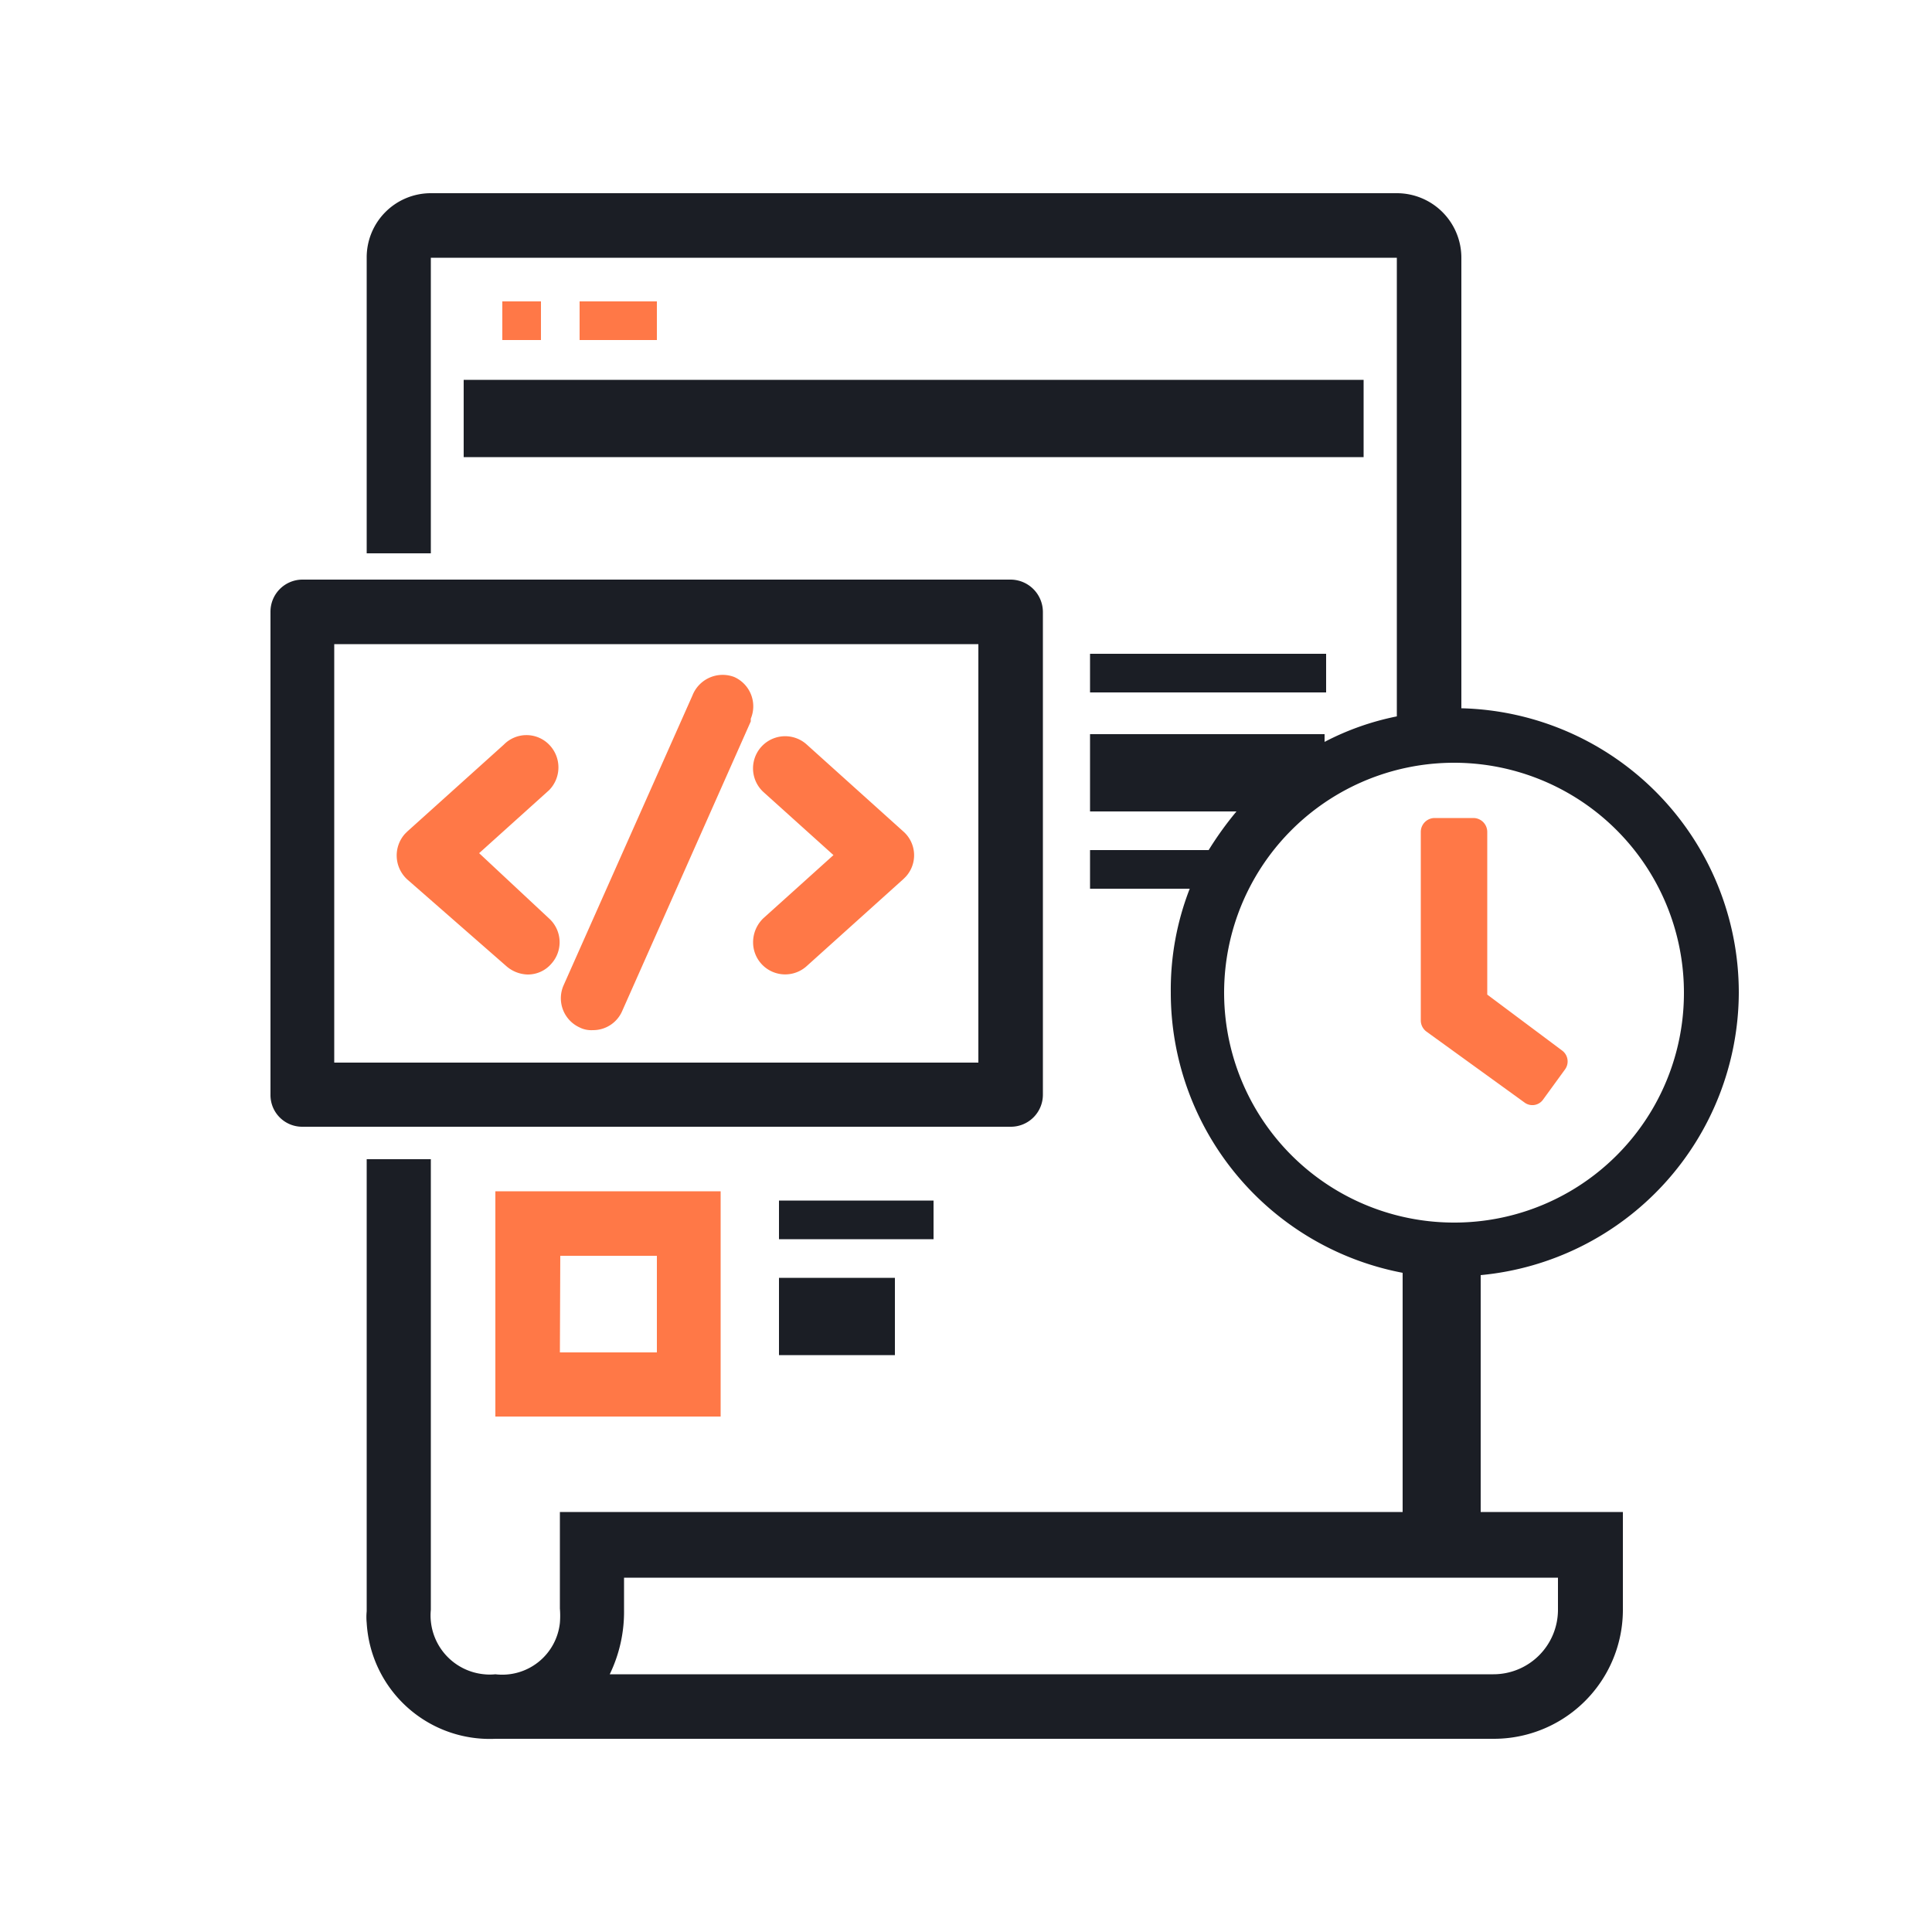
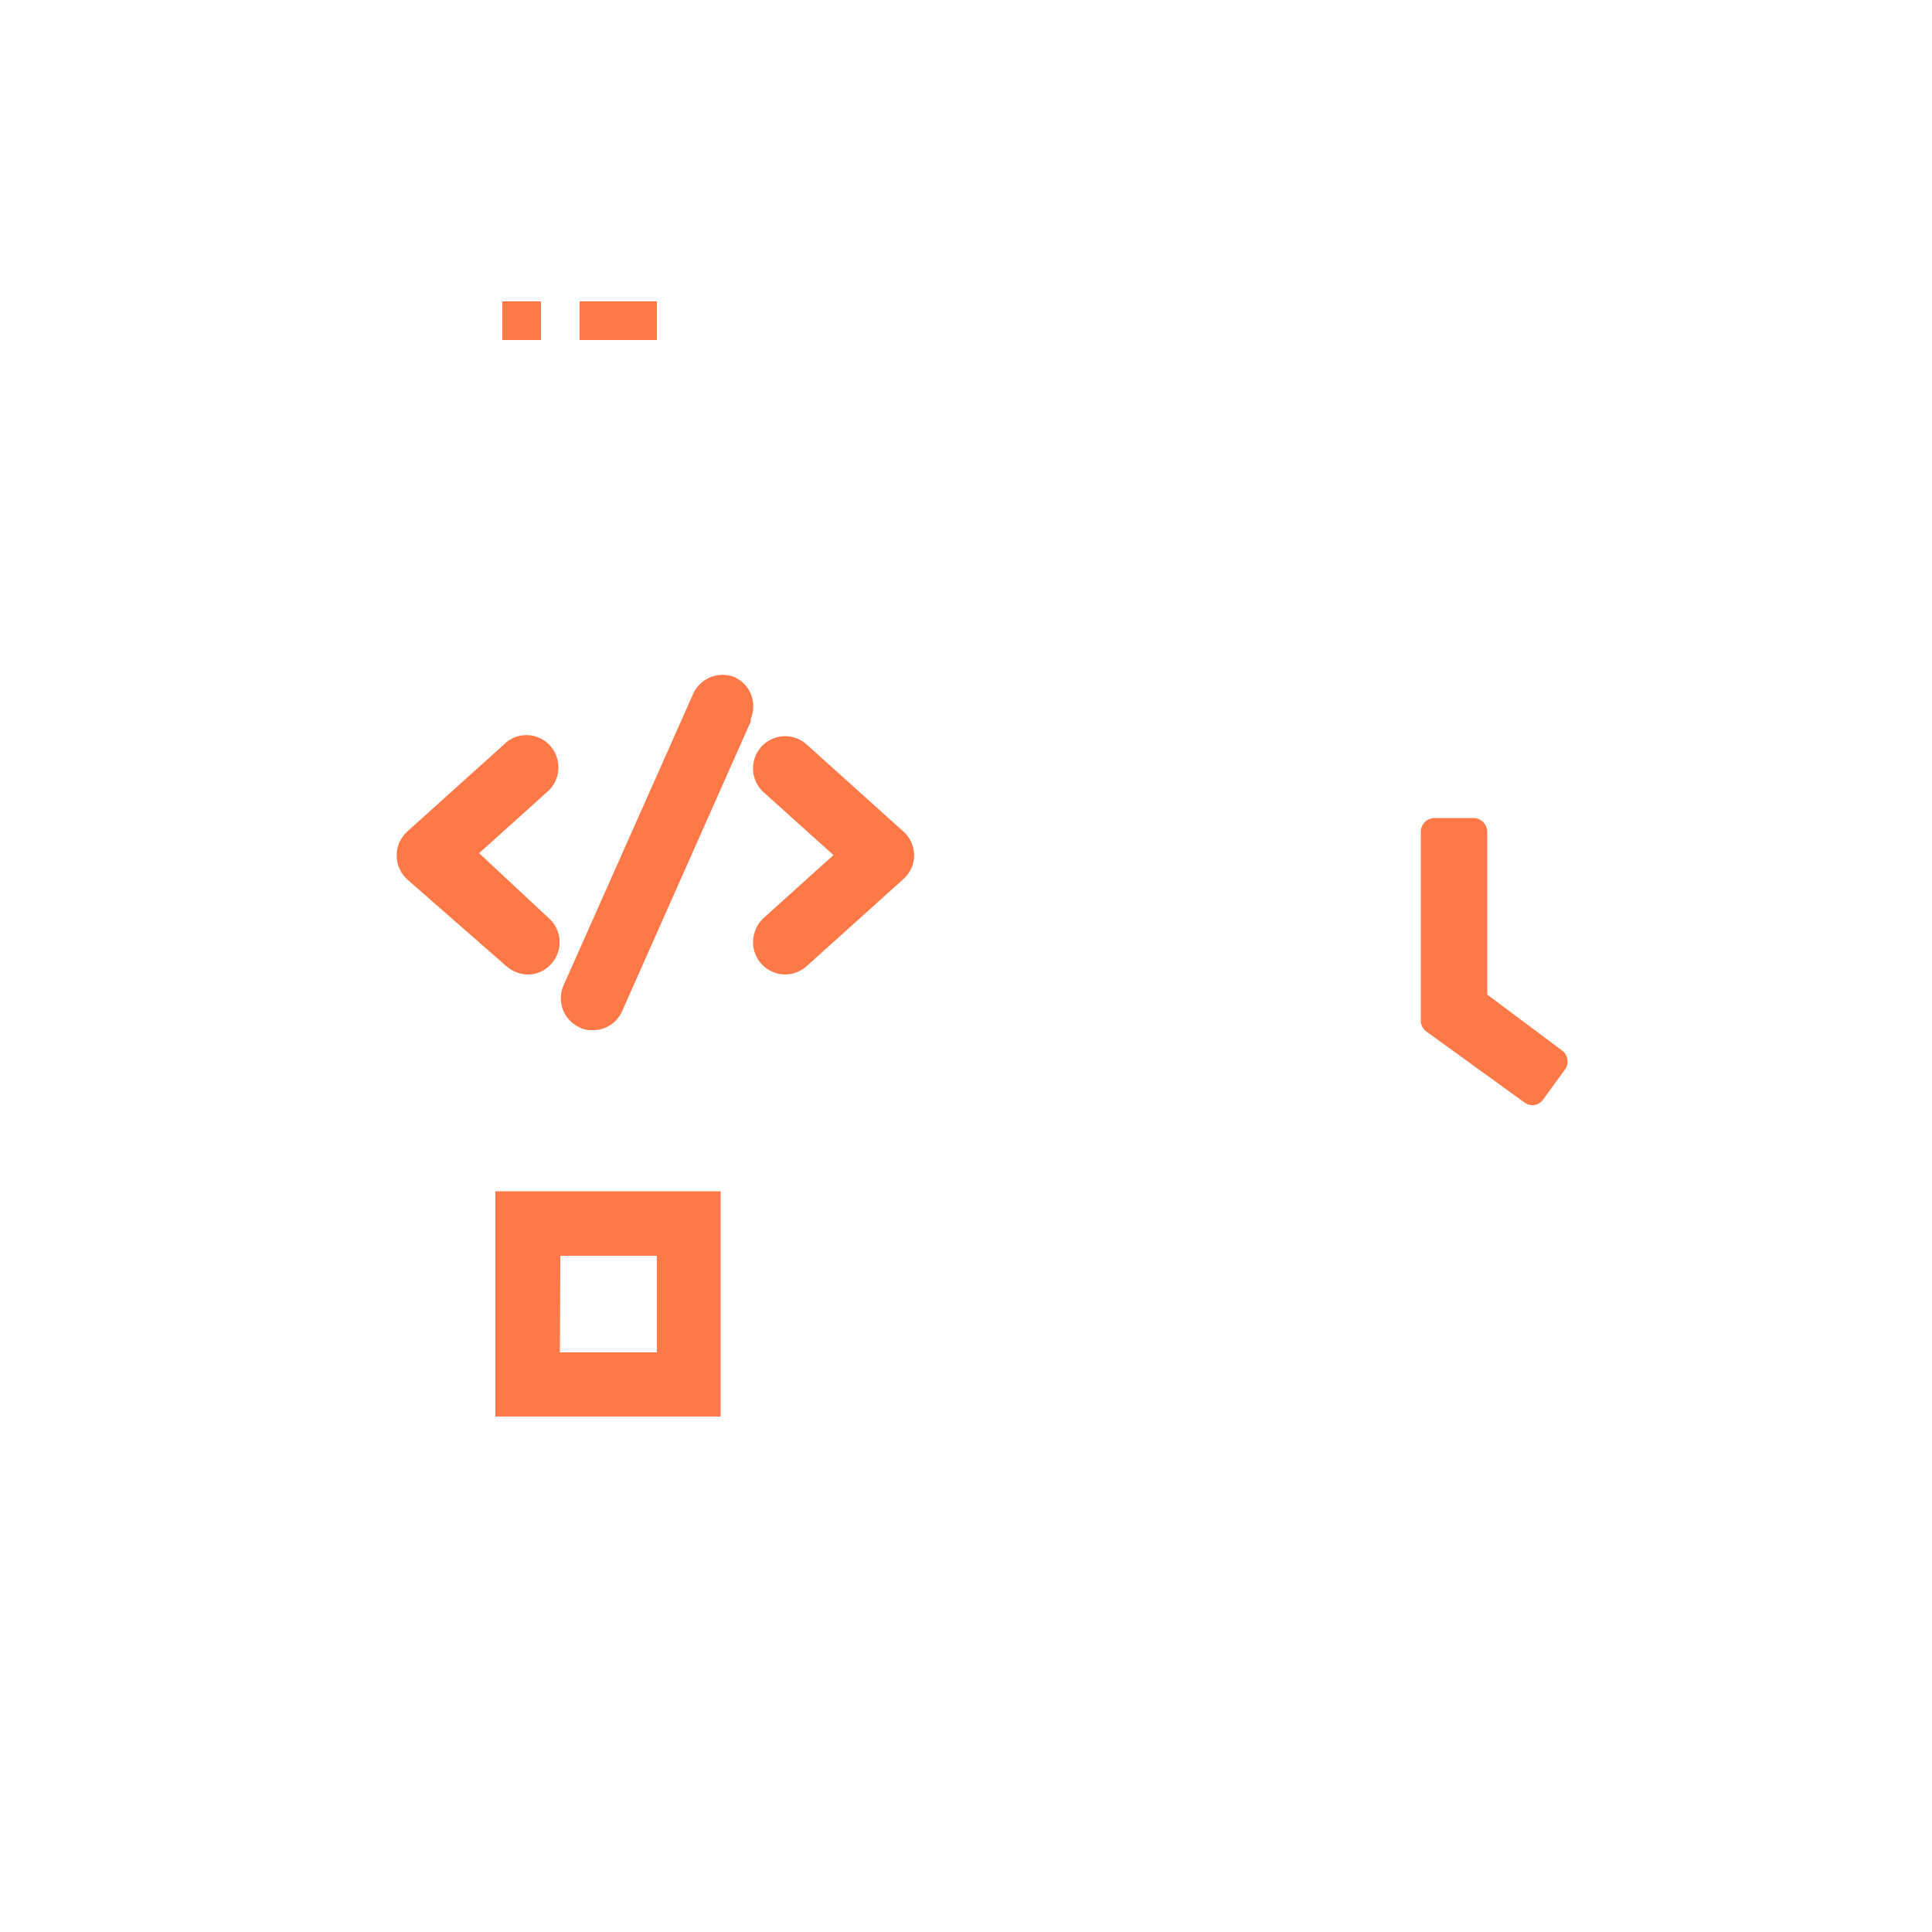
<svg xmlns="http://www.w3.org/2000/svg" viewBox="0 0 50 50">
  <g id="b10f5eb1-d33e-4382-999d-52337fd94718" data-name="ActiveMFT">
-     <path d="M12,9.83H35.29v2H12ZM26.15,29.16H7.82A.82.82,0,0,1,7,28.33H7V15.83A.83.83,0,0,1,7.82,15H26.15a.84.84,0,0,1,.84.83h0v12.5a.83.83,0,0,1-.83.83Zm-.83-12.49H8.65V27.5H25.32Zm9,1.25v-1H28.21v1ZM45,25.69h0A7.37,7.37,0,0,1,38.32,33v6.13H42v2.5A3.34,3.34,0,0,1,38.65,45H12.82a3.19,3.19,0,0,1-3.33-3,1.5,1.5,0,0,1,0-.3V30h1.66V41.66a1.53,1.53,0,0,0,1.38,1.67,1.41,1.41,0,0,0,.29,0A1.5,1.5,0,0,0,14.49,42a2.28,2.28,0,0,0,0-.37v-2.5H36.3V32.94a7.38,7.38,0,0,1-6-7.25A7.19,7.19,0,0,1,30.79,23H28.21V22h3.07A8.75,8.75,0,0,1,32,21H28.21v-2h6.07v.2a7,7,0,0,1,1.87-.66V6.67h-25v7.65H9.49V6.67A1.66,1.66,0,0,1,11.15,5h25a1.67,1.67,0,0,1,1.67,1.67V18.33A7.36,7.36,0,0,1,45,25.69ZM40.32,40.83H16.15v.83a3.71,3.71,0,0,1-.37,1.67H38.65a1.67,1.67,0,0,0,1.67-1.67Zm3.26-15.14h0a5.95,5.95,0,1,0-5.94,5.95,5.94,5.94,0,0,0,5.94-5.95ZM24.16,31.07h-4v1h4Zm-4,4h3v-2h-3Z" fill="#1b1e25" />
    <path d="M13,7.8v1h1v-1Zm2,0v1h2v-1ZM13.1,25a.87.87,0,0,0,.55.22h0a.8.8,0,0,0,.62-.28.83.83,0,0,0-.06-1.17L12.4,22.08l1.81-1.63,0,0a.84.84,0,0,0,0-1.18.82.82,0,0,0-1.17,0l-2.5,2.25-.06.06a.84.84,0,0,0,.06,1.18Zm6.66-4.5,1.81,1.63-1.81,1.63a.86.86,0,0,0-.27.62.83.83,0,0,0,1.39.62l2.5-2.25.06-.06a.82.82,0,0,0-.06-1.17l-2.5-2.25a.83.83,0,0,0-1.12,1.23ZM15,26.59a.67.67,0,0,0,.34.07.82.82,0,0,0,.76-.49l3.33-7.5,0-.07A.83.83,0,0,0,19,17.52a.84.84,0,0,0-1.08.48l-3.33,7.49A.83.83,0,0,0,15,26.59ZM12.82,36.66V30.83h5.83v5.83ZM14.49,35H17V32.5h-2.5Zm24-9.26V21.53a.36.36,0,0,0-.36-.36h-1a.36.36,0,0,0-.36.36v4.88a.36.36,0,0,0,.15.29l2.53,1.83a.34.34,0,0,0,.49-.08l.56-.77h0a.35.35,0,0,0-.07-.49Z" fill="#ff7847" />
  </g>
</svg>